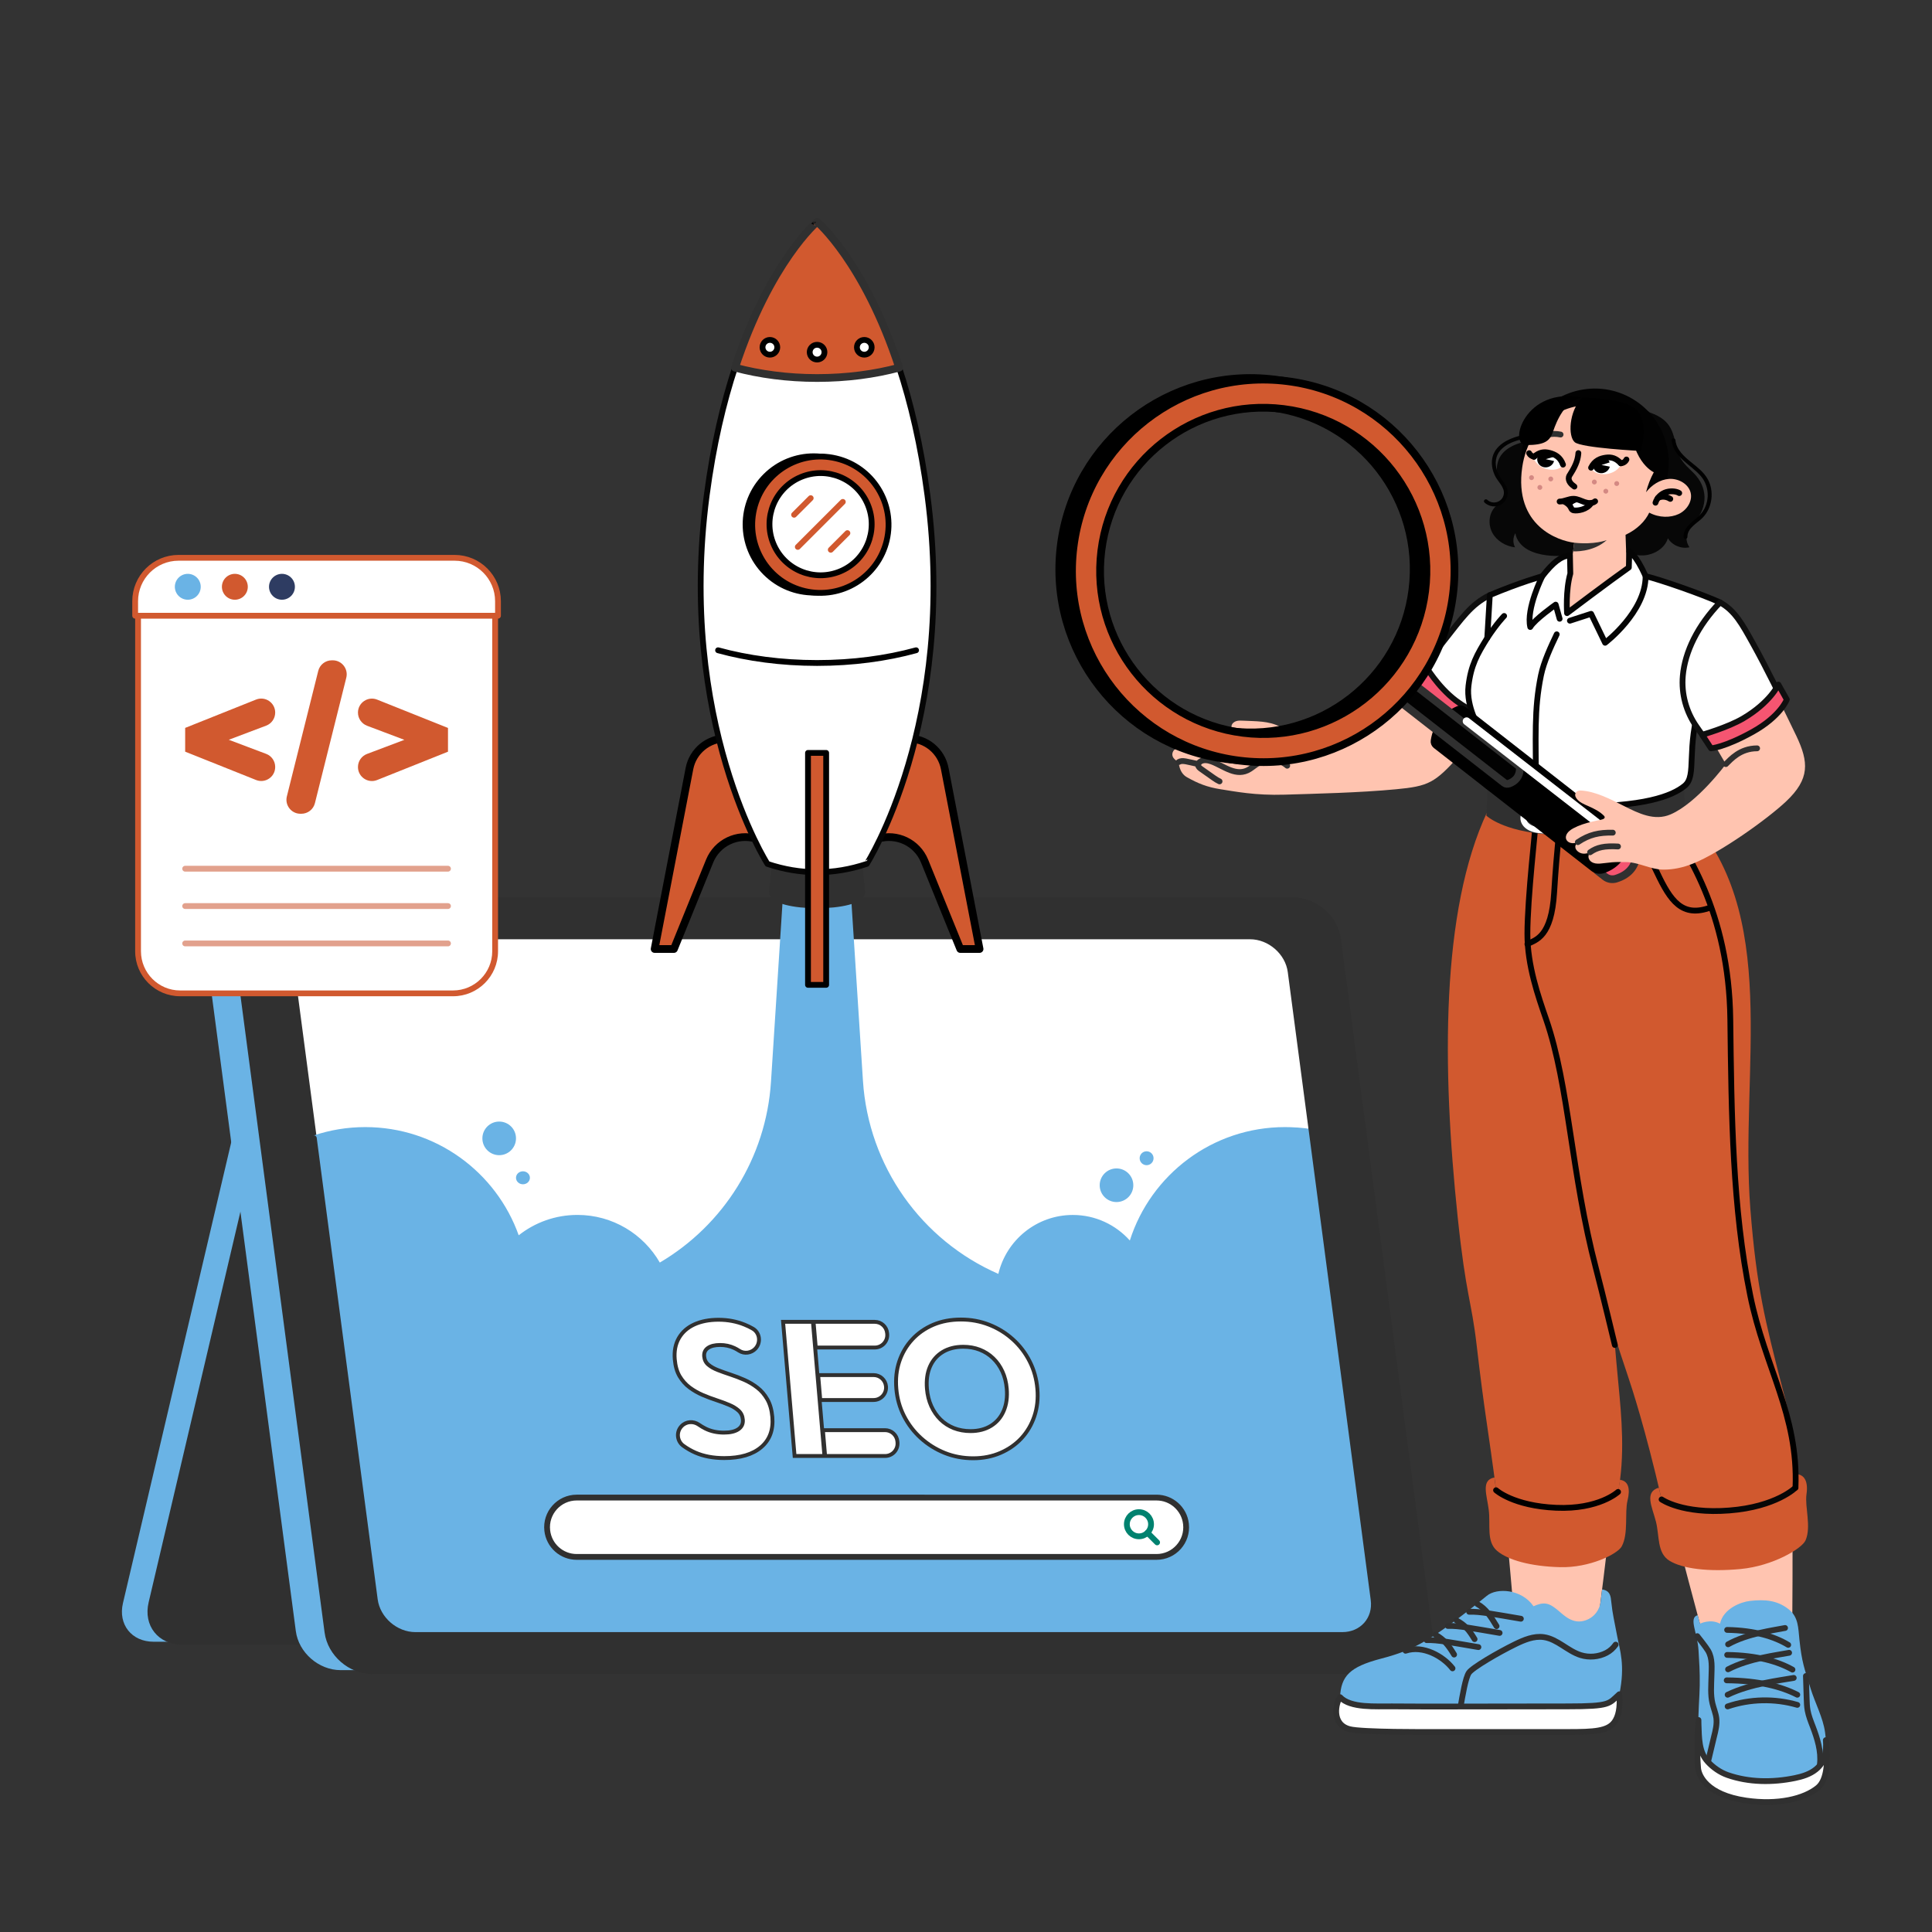
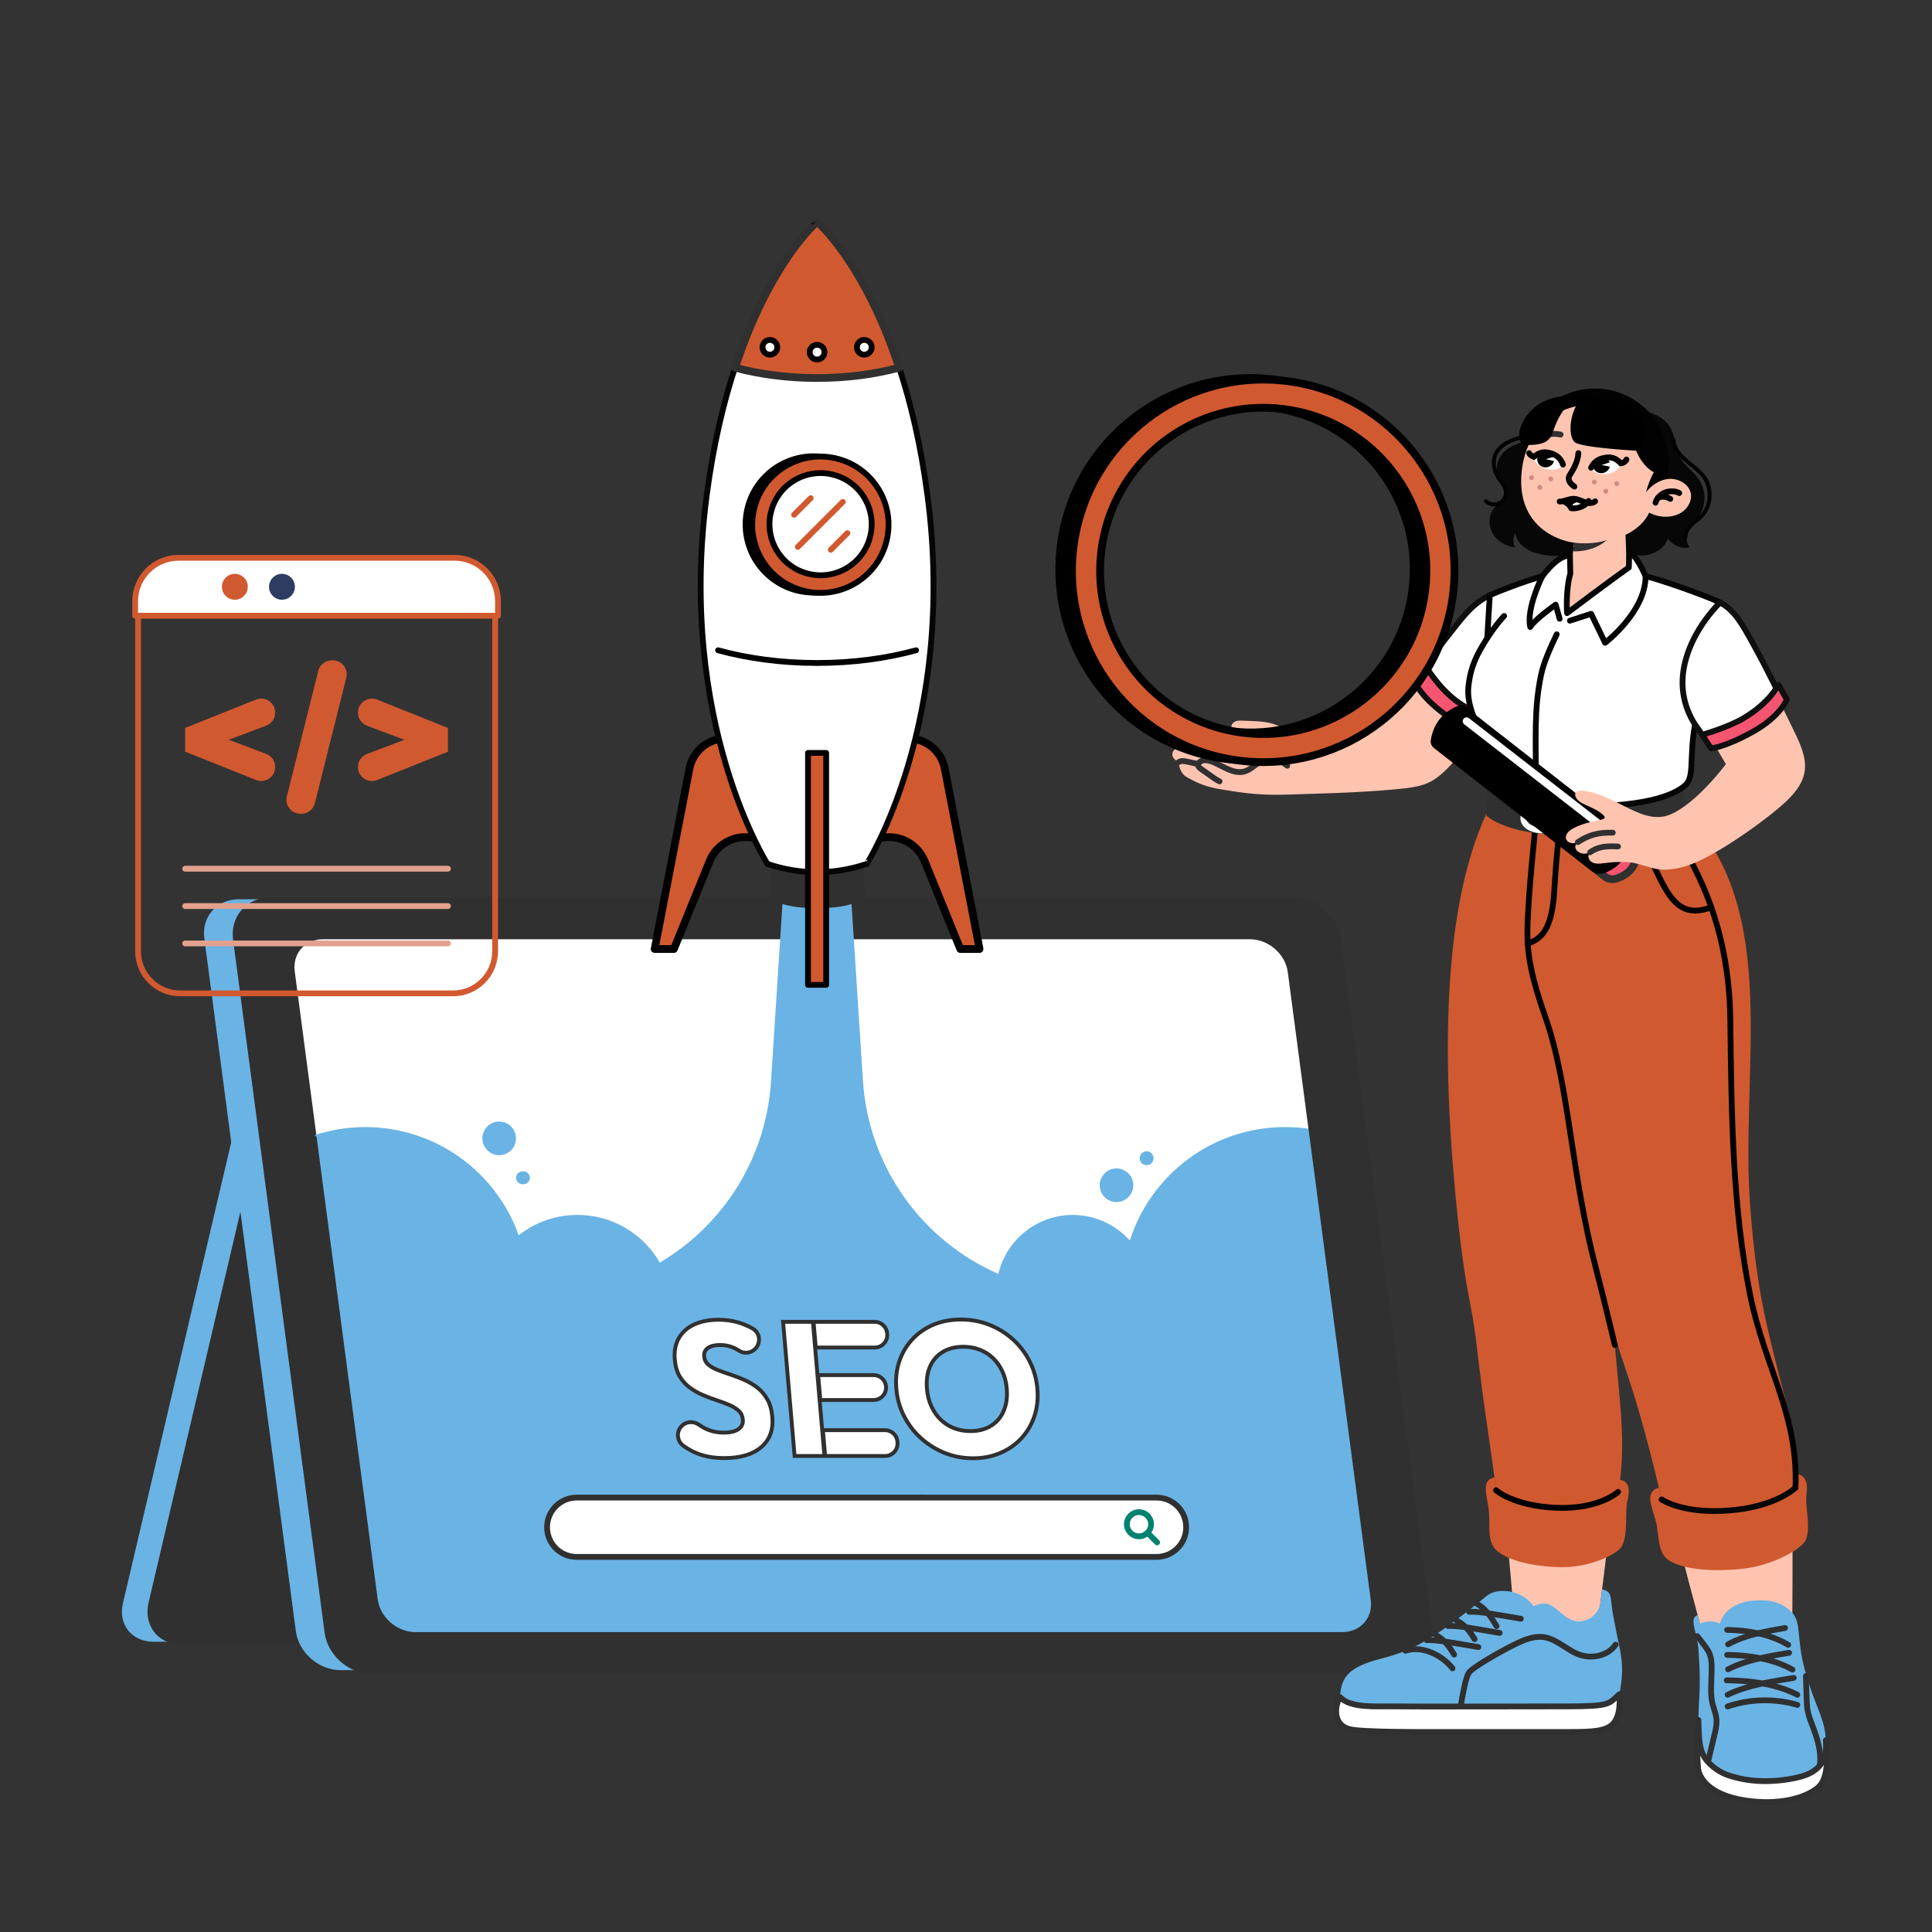
<svg xmlns="http://www.w3.org/2000/svg" x="0px" y="0px" viewBox="0 0 500 500" style="enable-background:new 0 0 500 500;" xml:space="preserve">
  <rect x="0" y="0" width="500" height="500" fill="#333333" stroke="none" />
  <style type="text/css">	.st0{fill:#6AB3E5;}	.st1{fill:#303030;stroke:#303030;stroke-width:1.5;stroke-linecap:round;stroke-linejoin:round;stroke-miterlimit:10;}	.st2{fill:#FFFFFF;stroke:#303030;stroke-width:1.5;stroke-linecap:round;stroke-linejoin:round;stroke-miterlimit:10;}	.st3{fill:none;stroke:#303030;stroke-width:1.5;stroke-linecap:round;stroke-linejoin:round;stroke-miterlimit:10;}	.st4{fill:#D1592F;stroke:#000000;stroke-width:2;stroke-linecap:round;stroke-linejoin:round;stroke-miterlimit:10;}	.st5{fill:#FFFFFF;stroke:#050505;stroke-width:1.5;stroke-linecap:round;stroke-linejoin:round;stroke-miterlimit:10;}	.st6{fill:#D1592F;stroke:#303030;stroke-width:2;stroke-linecap:round;stroke-linejoin:round;stroke-miterlimit:10;}	.st7{fill:none;stroke:#000000;stroke-width:1.5;stroke-linecap:round;stroke-linejoin:round;stroke-miterlimit:10;}	.st8{fill:#FFFFFF;stroke:#000000;stroke-width:1.5;stroke-linecap:round;stroke-linejoin:round;stroke-miterlimit:10;}	.st9{stroke:#000000;stroke-width:1.5;stroke-linecap:round;stroke-linejoin:round;stroke-miterlimit:10;}	.st10{fill:#D1592F;stroke:#000000;stroke-width:1.5;stroke-linecap:round;stroke-linejoin:round;stroke-miterlimit:10;}	.st11{fill:none;stroke:#D1592F;stroke-width:1.5;stroke-linecap:round;stroke-linejoin:round;stroke-miterlimit:10;}	.st12{fill:#FFFFFF;stroke:#00826F;stroke-width:1.5;stroke-linecap:round;stroke-linejoin:round;stroke-miterlimit:10;}	.st13{fill:#FFFFFF;stroke:#303030;stroke-miterlimit:10;}	.st14{fill:#FFFFFF;}	.st15{fill:#D1592F;}	.st16{fill:#FFFFFF;stroke:#D1592F;stroke-width:1.5;stroke-linecap:round;stroke-linejoin:round;stroke-miterlimit:10;}	.st17{fill:#2E3C62;}	.st18{fill:none;stroke:#E2A18D;stroke-width:1.5;stroke-linecap:round;stroke-linejoin:round;stroke-miterlimit:10;}	.st19{fill:#FFC4B0;}	.st20{fill:none;stroke:#070707;stroke-width:1.5;stroke-linecap:round;stroke-linejoin:round;stroke-miterlimit:10;}	.st21{fill:none;stroke:#020202;stroke-width:1.5;stroke-linecap:round;stroke-linejoin:round;stroke-miterlimit:10;}	.st22{fill:#070707;}	.st23{fill:#020202;}	.st24{fill:#D48983;}	.st25{fill:#303030;}	.st26{fill:#FFFFFF;stroke:#0F0F0F;stroke-width:1.5;stroke-linecap:round;stroke-linejoin:round;stroke-miterlimit:10;}	.st27{fill:#F55571;stroke:#0F0F0F;stroke-width:1.5;stroke-linecap:round;stroke-linejoin:round;stroke-miterlimit:10;}	.st28{fill:#00826F;}	.st29{fill:none;stroke:#FFFFFF;stroke-width:1.5;stroke-linecap:round;stroke-linejoin:round;stroke-miterlimit:10;}	.st30{fill:none;stroke:#050505;stroke-width:1.5;stroke-linecap:round;stroke-linejoin:round;stroke-miterlimit:10;}	.st31{fill:#F55571;stroke:#303030;stroke-width:2;stroke-linecap:round;stroke-linejoin:round;stroke-miterlimit:10;}	.st32{stroke:#000000;stroke-width:2;stroke-linecap:round;stroke-linejoin:round;stroke-miterlimit:10;}	.st33{fill:#020202;stroke:#303030;stroke-width:2;stroke-linecap:round;stroke-linejoin:round;stroke-miterlimit:10;}	.st34{fill:none;stroke:#FFFFFF;stroke-width:2;stroke-linecap:round;stroke-linejoin:round;stroke-miterlimit:10;}	.st35{fill:#5066AA;}	.st36{fill:#718BCC;}	.st37{fill:#D8795B;}	.st38{fill:#8D331B;}</style>
  <g id="Device" />
  <g id="Rocket_00000036934029970885785020000008716897399106723512_" />
  <g id="Search_Bar" />
  <g id="Code_Tab" />
  <g id="Character">
    <g>
      <g id="Tablet_00000013900095751377896300000004850558121607395721_">
        <g>
          <path class="st0" d="M328.44,273.21H75.37c-5.67,0-11.31,4.47-12.61,9.99L31.82,414.89c-1.3,5.52,2.25,9.99,7.92,9.99H292.8     c5.67,0,11.31-4.47,12.61-9.99l30.94-131.69C337.65,277.68,334.1,273.21,328.44,273.21z" />
          <path class="st1" d="M335.81,273.21H82.74c-5.67,0-11.31,4.47-12.61,9.99L39.19,414.89c-1.3,5.52,2.25,9.99,7.92,9.99h253.07     c5.67,0,11.31-4.47,12.61-9.99l30.94-131.69C345.02,277.68,341.48,273.21,335.81,273.21z" />
        </g>
        <path class="st0" d="M326.48,232.73H61.8c-5.67,0-9.67,4.52-8.93,10.09l23.69,179.32c0.74,5.57,5.93,10.09,11.6,10.09h264.69    c5.67,0,9.67-4.52,8.93-10.09l-23.69-179.32C337.34,237.25,332.15,232.73,326.48,232.73z" />
        <path class="st1" d="M334.68,232.99H69.99c-5.67,0-9.67,4.52-8.93,10.09L84.75,422.4c0.74,5.57,5.93,10.09,11.6,10.09h264.69    c5.67,0,9.67-4.52,8.93-10.09l-23.69-179.32C345.54,237.51,340.35,232.99,334.68,232.99z" />
        <path class="st2" d="M323.52,242.33H83.62c-5.14,0-8.76,4.09-8.09,9.14L97,414c0.67,5.05,5.37,9.14,10.51,9.14H347.4    c5.14,0,8.76-4.09,8.09-9.14l-21.47-162.52C333.36,246.43,328.65,242.33,323.52,242.33z" />
        <path class="st2" d="M323.52,242.33H83.62c-5.14,0-8.76,4.09-8.09,9.14L97,414c0.67,5.05,5.37,9.14,10.51,9.14H347.4    c5.14,0,8.76-4.09,8.09-9.14l-21.47-162.52C333.36,246.43,328.65,242.33,323.52,242.33z" />
        <path class="st2" d="M323.52,242.33H83.62c-5.14,0-8.76,4.09-8.09,9.14L97,414c0.67,5.05,5.37,9.14,10.51,9.14H347.4    c5.14,0,8.76-4.09,8.09-9.14l-21.47-162.52C333.36,246.43,328.65,242.33,323.52,242.33z" />
      </g>
      <path class="st0" d="M129.19,290.26c-2.4,0-4.35,1.95-4.35,4.35c0,2.4,1.95,4.35,4.35,4.35c2.4,0,4.35-1.95,4.35-4.35   C133.54,292.2,131.59,290.26,129.19,290.26z" />
      <path class="st0" d="M97,414c0.67,5.05,5.37,9.14,10.51,9.14H347.4c5.14,0,8.76-4.09,8.09-9.14l-16.09-121.74   c-1.88-0.43-5.22-0.57-6.84-0.57c-18.81,0-34.74,12.33-40.16,29.35c-3.63-4.05-8.89-6.61-14.75-6.61   c-9.37,0-17.21,6.51-19.28,15.25c-19.88-8.69-33.61-27.84-35.04-49.98l-3.24-50.25h-17.31l-3.25,50.52   c-1.27,19.72-12.31,37.08-28.77,46.78c-4.25-7.37-12.2-12.33-21.32-12.33c-5.74,0-11.01,1.97-15.2,5.27   c-5.81-16.32-21.39-28-39.71-28c-4.69,0-9.2,0.77-13.41,2.19L97,414z" />
      <path class="st3" d="M81.22,294.57L97,414c0.67,5.05,5.37,9.14,10.51,9.14H347.4c5.14,0,8.76-4.09,8.09-9.14l-16.12-122.03" />
      <path class="st0" d="M135.34,306.49c1,0,1.8-0.75,1.8-1.68s-0.81-1.68-1.8-1.68c-0.99,0-1.8,0.75-1.8,1.68   S134.34,306.49,135.34,306.49z" />
      <circle class="st0" cx="296.74" cy="299.75" r="1.8" />
      <circle class="st0" cx="288.95" cy="306.74" r="4.35" />
      <path class="st4" d="M187.89,191.1L187.89,191.1c-4.62,0-8.59,3.28-9.46,7.81l-9.01,46.69h4.99l9.24-22.75   c1.94-4.77,7.18-7.27,12.1-5.79l0,0L187.89,191.1z" />
      <path class="st4" d="M235.04,191.1L235.04,191.1c4.62,0,8.59,3.28,9.46,7.81l9.01,46.69h-4.99l-9.24-22.75   c-1.94-4.77-7.18-7.27-12.1-5.79l0,0L235.04,191.1z" />
      <path class="st1" d="M223.15,230.89c-0.2,4.55-23.17,4.55-23.37,0l1.84-18.39h19.69L223.15,230.89z" />
      <path class="st5" d="M240.03,128.24c-6.9-52.53-28.57-70.87-28.57-70.84c0-0.02-21.67,18.31-28.57,70.84   c-7.7,58.64,15.73,95.34,15.73,95.34c8.56,2.86,17.13,2.86,25.69,0C224.31,223.58,247.74,186.88,240.03,128.24z" />
      <path class="st6" d="M232.71,95.15c-9.01-27.43-21.24-37.77-21.24-37.76c0-0.02-12.23,10.33-21.24,37.76   c6.37,1.7,13.58,2.68,21.24,2.68C219.12,97.83,226.34,96.86,232.71,95.15z" />
      <path class="st7" d="M185.84,168.29c7.65,2.1,16.37,3.29,25.62,3.29c9.25,0,17.97-1.19,25.62-3.29" />
      <circle class="st8" cx="211.46" cy="91.14" r="1.91" />
      <circle class="st8" cx="223.68" cy="89.88" r="1.91" />
      <path class="st8" d="M201.16,89.88c0,1.05-0.85,1.91-1.91,1.91c-1.05,0-1.91-0.85-1.91-1.91c0-1.05,0.85-1.91,1.91-1.91   C200.31,87.97,201.16,88.83,201.16,89.88z" />
      <g>
        <ellipse transform="matrix(0.707 -0.707 0.707 0.707 -34.271 188.687)" class="st9" cx="210.63" cy="135.71" rx="17.64" ry="17.64" />
        <ellipse transform="matrix(0.23 -0.973 0.973 0.23 31.441 311.151)" class="st10" cx="212.3" cy="135.71" rx="17.64" ry="17.64" />
        <ellipse transform="matrix(0.924 -0.383 0.383 0.924 -35.775 91.573)" class="st8" cx="212.3" cy="135.71" rx="13.22" ry="13.22" />
        <g>
          <line class="st11" x1="218.12" y1="129.89" x2="206.47" y2="141.54" />
          <line class="st11" x1="219.31" y1="137.97" x2="215" y2="142.28" />
          <line class="st11" x1="209.81" y1="128.92" x2="205.51" y2="133.22" />
        </g>
      </g>
      <rect x="209.11" y="194.85" class="st10" width="4.7" height="60.03" />
      <g id="Search">
        <path class="st2" d="M299.3,402.93H149.26c-3.91,0-7.19-2.93-7.63-6.82l0,0c-0.52-4.55,3.05-8.54,7.63-8.54H299.3    c3.91,0,7.19,2.93,7.63,6.82l0,0C307.45,398.94,303.89,402.93,299.3,402.93z" />
        <g>
          <circle class="st12" cx="294.76" cy="394.47" r="3.13" />
          <line class="st12" x1="296.97" y1="396.68" x2="299.46" y2="399.17" />
        </g>
        <g>
          <path class="st13" d="M187.44,377.35c-2.85,0-5.34-0.47-7.47-1.4c-1.07-0.47-2.11-1.06-3.11-1.78c-1.65-1.18-1.9-3.54-0.52-5.03     l0.03-0.03c1.17-1.27,3.07-1.4,4.49-0.41c0.54,0.38,1.11,0.71,1.68,1c1.42,0.71,3.03,1.06,4.84,1.06c1.64,0,2.88-0.3,3.73-0.89     c0.85-0.59,1.23-1.41,1.14-2.46c-0.08-0.95-0.44-1.72-1.08-2.31c-0.64-0.59-1.46-1.1-2.47-1.52c-1-0.42-2.11-0.84-3.3-1.23     c-1.2-0.39-2.39-0.84-3.58-1.35c-1.19-0.51-2.3-1.15-3.34-1.92c-1.03-0.77-1.89-1.74-2.59-2.9c-0.69-1.16-1.11-2.63-1.26-4.4     c-0.18-2.13,0.18-3.96,1.08-5.51c0.9-1.54,2.23-2.71,4-3.52c1.77-0.8,3.85-1.2,6.24-1.2c2.43,0,4.68,0.43,6.77,1.28     c0.74,0.3,1.44,0.64,2.1,1.02c1.84,1.06,2.15,3.6,0.71,5.15l0,0c-1.09,1.18-2.89,1.45-4.24,0.57c-0.42-0.27-0.83-0.51-1.25-0.7     c-1.11-0.52-2.34-0.79-3.68-0.79c-1.34,0-2.39,0.25-3.13,0.76c-0.74,0.51-1.07,1.24-0.99,2.19c0.08,0.88,0.43,1.6,1.07,2.14     s1.45,1.01,2.46,1.4c1,0.39,2.1,0.79,3.3,1.18c1.2,0.39,2.39,0.85,3.59,1.38c1.19,0.53,2.31,1.19,3.34,1.99     c1.04,0.8,1.9,1.82,2.6,3.05c0.7,1.23,1.12,2.75,1.28,4.55c0.28,3.31-0.67,5.91-2.87,7.79     C194.79,376.41,191.6,377.35,187.44,377.35z" />
          <path class="st13" d="M205.64,376.81l-2.98-34.72h7.72l2.98,34.72H205.64z M211.12,348.73l-0.57-6.64h15.83     c1.67,0,3.07,1.28,3.21,2.95l0.02,0.2c0.16,1.88-1.32,3.5-3.21,3.5H211.12z M212.29,362.31l-0.55-6.44h14.35     c1.67,0,3.07,1.28,3.21,2.95l0,0c0.16,1.88-1.32,3.5-3.21,3.5H212.29z M213.54,376.81l-0.57-6.69h16.07     c1.67,0,3.07,1.28,3.21,2.95l0.02,0.24c0.16,1.88-1.32,3.5-3.21,3.5H213.54z" />
          <path class="st13" d="M251.86,377.4c-2.62,0-5.08-0.46-7.37-1.38c-2.29-0.92-4.34-2.2-6.16-3.84c-1.81-1.64-3.27-3.55-4.38-5.73     c-1.11-2.18-1.77-4.53-1.98-7.06c-0.22-2.56,0.04-4.92,0.77-7.08c0.73-2.16,1.85-4.06,3.35-5.68c1.5-1.62,3.32-2.88,5.45-3.79     c2.13-0.9,4.51-1.35,7.14-1.35c2.59,0,5.03,0.45,7.32,1.35c2.29,0.9,4.33,2.16,6.13,3.79c1.8,1.62,3.25,3.52,4.35,5.7     c1.11,2.18,1.77,4.55,1.99,7.11c0.22,2.52-0.04,4.88-0.77,7.06c-0.73,2.18-1.85,4.08-3.34,5.7c-1.5,1.62-3.32,2.89-5.45,3.81     C256.77,376.94,254.42,377.4,251.86,377.4z M251.16,370.37c2.07,0,3.84-0.46,5.32-1.38c1.48-0.92,2.57-2.2,3.28-3.86     c0.71-1.65,0.97-3.57,0.79-5.73c-0.14-1.64-0.51-3.12-1.12-4.45c-0.61-1.33-1.41-2.48-2.41-3.44c-1-0.97-2.16-1.7-3.46-2.21     c-1.31-0.51-2.73-0.76-4.27-0.76c-2.07,0-3.84,0.45-5.32,1.35c-1.48,0.9-2.58,2.16-3.29,3.79c-0.71,1.62-0.97,3.53-0.79,5.73     c0.14,1.64,0.51,3.13,1.12,4.48c0.61,1.34,1.4,2.5,2.39,3.47c0.98,0.97,2.14,1.71,3.46,2.24     C248.19,370.11,249.62,370.37,251.16,370.37z" />
        </g>
      </g>
      <g>
-         <path class="st14" d="M46.62,257.07c-6,0-10.89-4.88-10.89-10.89V156c0-6,4.88-10.89,10.89-10.89h70.63    c6,0,10.89,4.88,10.89,10.89v90.19c0,6-4.88,10.89-10.89,10.89H46.62z" />
        <path class="st15" d="M117.25,145.86c5.59,0,10.14,4.55,10.14,10.14v90.19c0,5.59-4.55,10.14-10.14,10.14H46.62    c-5.59,0-10.14-4.55-10.14-10.14V156c0-5.59,4.55-10.14,10.14-10.14H117.25 M117.25,144.36H46.62c-6.43,0-11.64,5.21-11.64,11.64    v90.19c0,6.43,5.21,11.64,11.64,11.64h70.63c6.43,0,11.64-5.21,11.64-11.64V156C128.88,149.57,123.67,144.36,117.25,144.36    L117.25,144.36z" />
      </g>
      <path class="st16" d="M117.65,144.36H46.21c-6.2,0-11.23,5.03-11.23,11.23v3.76h93.9v-3.76   C128.88,149.39,123.85,144.36,117.65,144.36z" />
      <path class="st17" d="M76.32,151.86c0,1.85-1.5,3.35-3.35,3.35c-1.85,0-3.35-1.5-3.35-3.35s1.5-3.35,3.35-3.35   C74.82,148.51,76.32,150.01,76.32,151.86z" />
      <path class="st15" d="M64.13,151.86c0,1.85-1.5,3.35-3.35,3.35s-3.35-1.5-3.35-3.35s1.5-3.35,3.35-3.35S64.13,150.01,64.13,151.86   z" />
-       <path class="st0" d="M51.95,151.86c0,1.85-1.5,3.35-3.35,3.35s-3.35-1.5-3.35-3.35s1.5-3.35,3.35-3.35S51.95,150.01,51.95,151.86z   " />
      <g id="Icon_00000139252811247191753920000018100222152549573801_">
        <path class="st15" d="M66.26,201.86l-18.34-7.33v-6.15l18.34-7.33c2.38-0.95,4.96,0.8,4.96,3.36v0c0,1.51-0.93,2.85-2.34,3.39    l-14.68,5.54v-3.78l14.68,5.54c1.41,0.53,2.34,1.88,2.34,3.39l0,0C71.23,201.06,68.64,202.81,66.26,201.86z" />
        <path class="st15" d="M74.24,206.1l8.12-32.47c0.4-1.61,1.85-2.74,3.51-2.74h0.24c2.35,0,4.08,2.21,3.51,4.5l-8.12,32.47    c-0.4,1.61-1.85,2.74-3.51,2.74h-0.24C75.4,210.6,73.67,208.39,74.24,206.1z" />
        <path class="st15" d="M92.64,184.42L92.64,184.42c0-2.56,2.59-4.31,4.96-3.36l18.34,7.33v6.15l-18.34,7.33    c-2.38,0.95-4.96-0.8-4.96-3.36l0,0c0-1.51,0.93-2.85,2.34-3.39l14.68-5.54v3.78l-14.68-5.54    C93.57,187.27,92.64,185.92,92.64,184.42z" />
      </g>
      <g>
        <line class="st18" x1="47.92" y1="224.82" x2="115.94" y2="224.82" />
        <line class="st18" x1="47.92" y1="234.49" x2="115.94" y2="234.49" />
        <line class="st18" x1="47.92" y1="244.16" x2="115.94" y2="244.16" />
      </g>
      <g id="Legs_00000031205982961677620640000017330771699984154523_">
        <g id="Leg_00000016061142579603754310000005502753334607817658_">
          <path class="st19" d="M391.99,419.71c-0.23-3.15-6.35-72.55-9.75-96.85c-4.61-33.05-5.29-81.97,3.93-115.47l47.44,0.12     c13.84,18.06,15.5,45.67-17.01,74.41l-1.07,64.2c-1.54,12.99,5.13,18.48,1.6,44.95c-1.29,9.71-3.27,27.54-3.68,28.64     C412.76,429.82,392.85,431.77,391.99,419.71z" />
          <g>
            <g>
              <path class="st0" d="M357.33,429.28c4.88-1.29,7.68-2.36,11.89-4.81c4.88-2.83,13.57-9.8,15.55-11.46       c2.58-2.15,9-1.81,12.11,2.69c1.07-0.49,2.2-0.87,3.34-0.66c1.08,0.2,1.99,0.91,2.85,1.6c1.59,1.28,3.93,3.95,7.42,2.65       c3.2-1.19,3.69-4.32,3.69-4.32l0.45-3.63c2.14,0.34,2.22,1.83,2.37,3.25c0.36,3.38,0.71,4.45,1.56,9.02       c0.61,3.31,2.11,7.32,0.52,14.86c-0.6,4.13-4.76,4.89-11.18,4.89c-8.26,0-36.15,0-36.15,0c-5.92,0-15.09,0-18.66,0       c-3.58,0-6.36-2.89-6.29-4.13C347.06,433.76,349.32,431.39,357.33,429.28z" />
            </g>
            <path class="st3" d="M375.91,431.77c-2.42-3.12-7.6-6.08-12.15-4.56" />
            <path class="st3" d="M371.47,423.06c2.17,1.18,3.38,2.7,4.85,5.14" />
            <path class="st3" d="M369.22,424.47c2.79-0.12,6.73,0.68,13.39,1.8" />
            <path class="st3" d="M376.96,419.39c2.17,1.18,3.19,2.38,4.66,4.82" />
            <path class="st3" d="M374.71,420.8c2.79-0.12,6.73,0.68,13.39,1.8" />
            <path class="st3" d="M382.34,415.13c2.17,1.18,3.5,3.28,4.97,5.72" />
            <path class="st3" d="M380.21,417.13c2.79-0.12,6.73,0.68,13.39,1.8" />
            <path class="st3" d="M418.13,425.63c-0.62,0.88-1.41,1.62-2.42,2.14c-2.01,1.04-4.44,1.25-6.6,0.58      c-3.41-1.06-6.04-4.15-9.57-4.66c-2.57-0.37-5.11,0.71-7.45,1.85c-4.31,2.11-11.08,6.05-11.95,7.38      c-0.87,1.34-1.58,5.51-2.27,9.54" />
            <path class="st2" d="M349.24,447.5c3.18,0.86,20.74,0.74,20.74,0.74s29.21,0,35.89,0c6.68,0,10.24-0.21,11.94-2.57      c1-1.39,1.56-3.62,1.27-7.2c-2.78,2.45-2.07,3.14-13.48,3.14c-11.41,0-39.27,0.09-45.32,0c-4.21-0.06-10.76,0.51-13.48-2.39      C345.78,440.56,344.39,446.2,349.24,447.5z" />
          </g>
        </g>
        <g id="Leg_00000011002209658620272790000003095007500639720875_">
          <path class="st19" d="M387.19,207.39l46.42,0.12c5.1,26.59,16.52,64.82,17.6,96.8c0.54,15.96,1.63,27.46,4.54,39.32     c4.97,20.31,7.13,25.28,8.04,45.16c0.29,6.41,0.01,34.2,0,39.57c-14.37,20.66-21.65,0-21.65,0s-5.33-19.73-6.91-25.96     c-5.17-20.37-8.21-38.03-13.7-50.77c-10.58-24.57-20.27-71.36-20.27-71.36S385.59,231.6,387.19,207.39z" />
          <g>
            <g>
              <path class="st0" d="M468.6,437.05c1.11,3.59,3.22,7.54,3.72,11.26c0.5,3.72,0.56,7.25-2.36,9.6       c-1.55,1.25-3.52,1.85-5.47,2.25c-5.74,1.17-11.88,1.14-17.41-0.8c-1.93-0.68-3.76-1.95-5.14-3.46       c-2.31-2.53-2.23-6.17-2.37-9.59c-0.12-3.1,0.28-7.03,0.32-10.13c0.05-3.64-0.14-6.17-0.31-9.02       c-0.28-4.72-2.64-8.47-0.23-9.15l0.61,2.2c0,0,2.7-1.36,5.17,0c0.87-3.93,5.41-5.62,7.73-5.89c4.06-0.47,7.14-0.11,9.99,2.11       c2.65,2.06,2.51,4.92,2.84,7.92C466.31,430.19,466.94,431.69,468.6,437.05z" />
            </g>
            <g>
              <path class="st3" d="M465.14,441.22c-5.86-1.7-12.25-1.56-18.03,0.4" />
              <path class="st3" d="M465.14,438.6c-4.06-2.09-9.93-3.66-18.27-3.73" />
              <path class="st3" d="M464.22,434.24c-3.4,0.63-11.17,1.48-17.11,4.36" />
              <path class="st3" d="M463.89,432.1c-3.76-2.11-9.19-3.71-16.9-3.81" />
              <path class="st3" d="M463.02,427.74c-3.14,0.61-10.32,1.43-15.8,4.28" />
              <path class="st3" d="M462.79,425.69c-3.52-2.12-8.6-3.74-15.81-3.87" />
              <path class="st3" d="M461.97,421.32c-2.93,0.6-9.64,1.39-14.74,4.22" />
              <path class="st3" d="M439.25,423.43c0,0,2.26,2.82,2.83,3.81c1.15,2.01,0.89,4.36,0.84,6.68c-0.05,2.31-0.27,4.66,0.26,6.91       c0.3,1.29,0.85,2.52,1.01,3.84c0.19,1.6-0.2,3.21-0.6,4.77c-0.65,2.6-0.86,3.72-1.51,6.32" />
              <path class="st3" d="M467.37,433.75c0.06,1.96,0.13,3.91,0.19,5.87c0.03,1.02,0.07,2.05,0.25,3.05       c0.26,1.42,0.8,2.77,1.32,4.12c1.19,3.12,2.23,6.42,1.87,9.74" />
            </g>
            <path class="st2" d="M439.46,457.57c0.15,1.88,2.12,6.92,12.44,8.42c8.2,1.19,15.06-0.45,18.58-3.36      c2.42-2.02,2.65-6.97,2.11-12.26l-0.06-0.02c0.21,2.95-0.19,5.64-2.57,7.56c-1.54,1.25-3.51,1.86-5.47,2.26      c-5.73,1.17-11.87,1.14-17.4-0.8c-1.93-0.68-3.76-1.95-5.14-3.47c-2.32-2.53-2.24-6.17-2.37-9.59      c-0.02-0.38-0.03-0.77-0.02-1.17C439.25,450.75,439.13,453.5,439.46,457.57z" />
          </g>
        </g>
        <g>
          <path class="st15" d="M464.67,385.01c0-12.91-0.98-16.39-3.61-26.64c-4.19-16.34-6.47-25.09-8.07-45.52     c-2.82-36,8.28-76.87-16.79-102.63l-51.31-0.1c-12,25.55-11.74,66.13-7.63,105c2.16,20.42,3.54,21.34,4.89,32.96     c2.04,17.57,2.91,21.16,5.16,38.4c10.45,6.11,23.61,5.71,31.38,0.02c1.93-9.69,0.96-19.94,0.15-28.37     c-0.86-8.98-1.16-13.21-1.16-13.21s0.43,1.71,3.72,11.5c0.82,2.43,4.37,13.15,8.63,31.63     C438.7,394.09,458.38,393.26,464.67,385.01z" />
          <g>
            <path class="st15" d="M386.75,382.37c-3.55,0.67-1.94,4.53-1.46,8.41c0.48,3.88-0.66,8.15,2.12,10.55      c2.78,2.4,8.7,4.06,16.35,4.25c7.65,0.2,14.89-3.4,15.95-5.39c1.78-3.32,0.72-8.68,1.49-11.84c0.77-3.16,0.21-5.07-1.95-5.38      l-0.5,3.13c0,0-4.92,4.58-16.02,4.1c-11.1-0.48-15.55-4.54-15.55-4.54L386.75,382.37z" />
            <path class="st7" d="M418.75,386.11c0,0-4.92,4.58-16.02,4.1c-11.1-0.48-15.55-4.54-15.55-4.54" />
          </g>
          <g>
            <path class="st15" d="M429.3,385.01c-3.81,1.12-1.75,4.92-0.76,8.72c0.98,3.8,0.23,8.18,3.55,10.21      c3.32,2.03,9.98,2.91,18.37,2.12c8.38-0.79,15.88-5.29,16.81-7.41c1.55-3.52-0.23-8.71,0.25-11.95      c0.47-3.24-0.47-5.19-2.88-5.22l0.03,3.54c0,0-4.94,4.95-17.13,5.9c-12.19,0.95-17.52-2.86-17.52-2.86L429.3,385.01z" />
            <path class="st20" d="M464.67,385.01c0,0-4.94,4.95-17.13,5.9c-12.19,0.95-17.52-2.86-17.52-2.86" />
          </g>
          <g>
            <path class="st7" d="M430.2,211.06c5.98,8.67,17.26,24.84,17.6,52.75c0.3,24.83,0.56,48.82,5.15,71.4      c3.82,18.82,12.47,30.83,11.72,49.79" />
            <path class="st7" d="M442.73,234.84c-7.42,2.79-10.46-1.81-13.85-8.95c-3.39-7.14-7.32-14.3-7.32-14.3" />
          </g>
          <g>
            <path class="st21" d="M397.58,211.19c-0.12,2.74-2.29,21.17-2.29,30.52c0,8.18,2.76,16.04,4.87,22.16      c5.96,17.3,6.42,39.86,12.9,64.49c1.63,6.21,4.86,19.72,4.86,19.72" />
            <path class="st21" d="M395.29,244.31c2.31-1.12,6.22-1.89,6.92-13.3c0.7-11.41,1.68-19.43,1.68-19.43" />
          </g>
        </g>
      </g>
      <g id="Hair_00000060748445982950883860000006976826817883537847_">
        <path class="st22" d="M410.06,142.93c0.66-0.01,1.16,0.19,2.16,0.24c0.89,0.05,1.89-0.22,2.74-0.46c0.22-0.06,2.87-1.26,2.64-1.4    c2.32,1.46,4.98,2.57,7.72,2.43c2.74-0.15,5.52-1.81,6.33-4.43c1.13,1.84,3.49,2.82,5.59,2.32c-1-1.33-1.04-3.32-0.08-4.69    c0.54-0.77,1.47-2.06,2.09-2.77c1.42-1.64,2.12-4.28,1.81-6.42c-0.34-2.38-1.48-4.16-3.23-5.8c-1.83-1.72-3.18-3.24-3.71-5.24    c-1.17-4.42-1.1-7.85-7.15-9.96c-1.56-1.02-8.19-5.91-18.66-2.96c-10.47,2.96-12.64,10.31-12.64,10.31    c-9.88,1.77-8.47,8.17-7.82,9.82c0.58,1.49,1.93,2.89,1.54,4.44c-0.31,1.24-1.6,1.93-2.48,2.86c-1.65,1.75-1.83,4.61-0.67,6.71    s3.48,3.44,5.86,3.73c-0.61-1.12-0.58-2.57,0.07-3.66c0.28,1.85,1.65,3.41,3.3,4.29c2.81,1.51,6.59,1.77,9.7,1.51    c1.3-0.11,2.52-0.29,3.77-0.67C409.39,142.99,409.74,142.94,410.06,142.93z" />
        <g>
          <g>
            <path d="M432.61,113.93c0.44,4.43,4.91,6.24,7.52,9.23c2.57,2.94,2.43,7.63-0.43,10.34c-1.65,1.57-4.02,2.87-4,5.46      c0,0.64,1,0.64,1,0c-0.02-2.34,2.51-3.52,3.94-4.98c1.27-1.3,2.03-3.01,2.26-4.81c0.23-1.77-0.08-3.62-0.96-5.19      c-1.02-1.83-2.74-3.11-4.34-4.41c-1.79-1.45-3.76-3.22-4-5.65C433.55,113.3,432.55,113.29,432.61,113.93L432.61,113.93z" />
          </g>
        </g>
        <g>
          <g>
            <path class="st23" d="M393.03,112.85c-2.84,0.78-6,2.36-6.77,5.47c-0.41,1.65-0.05,3.4,0.69,4.9c0.72,1.47,2.52,2.89,2.23,4.68      c-0.33,2.03-2.78,2.84-4.28,1.45c-0.47-0.44-1.18,0.27-0.71,0.71c1.14,1.06,2.9,1.34,4.27,0.54c1.38-0.81,2.06-2.57,1.6-4.09      c-0.25-0.84-0.78-1.54-1.29-2.24c-0.57-0.79-1.07-1.63-1.37-2.57c-0.57-1.79-0.37-3.73,0.91-5.17      c1.28-1.44,3.16-2.21,4.98-2.71C393.91,113.64,393.65,112.68,393.03,112.85L393.03,112.85z" />
          </g>
        </g>
      </g>
      <ellipse transform="matrix(0.987 -0.16 0.16 0.987 -13.83 67.667)" class="st23" cx="412.8" cy="119.62" rx="19.13" ry="19.13" />
      <path class="st19" d="M421.88,106.58c-0.4,12.77,6.12,15.64,6.12,15.64c-0.88,1.64-1.56,3.38-2.01,5.17   c1.44-1.84,3.58-3.3,5.98-3.45c2.4-0.15,4.96,1.27,5.55,3.5c0.58,2.2-0.93,4.57-3.06,5.58c-2.13,1-5.04,1.03-7.64-0.35l0,0   c-1.01,2.18-3.13,4.34-6.13,5.74l0.35,9.93l2.82,0.75l-21.24,14.56l0.42-14.39l3.36-0.82l1-7.99   c-4.01-0.46-15.64-4.29-13.45-19.54c0.44-3.06,1.5-5.87,2.96-8.27l0,0C402.43,104.05,413.24,103.12,421.88,106.58z" />
      <g>
        <path class="st7" d="M434.58,127.61c-0.55-0.38-1.91-0.66-3.27-0.28c-1.36,0.38-2.48,1.46-2.87,2.77" />
        <path class="st7" d="M432.27,129.11c-0.41-0.28-1.84-0.98-3.23-0.21" />
      </g>
      <path class="st24" d="M411.98,124.76c0.01,0.35,0.3,0.62,0.65,0.62c0.35-0.01,0.62-0.3,0.62-0.65c-0.01-0.35-0.3-0.62-0.65-0.62   C412.25,124.12,411.97,124.41,411.98,124.76z" />
      <path class="st24" d="M414.95,127.14c0.01,0.35,0.3,0.62,0.65,0.62c0.35-0.01,0.62-0.3,0.62-0.65c-0.01-0.35-0.3-0.62-0.65-0.62   C415.22,126.5,414.94,126.79,414.95,127.14z" />
      <path class="st24" d="M417.77,125.16c0.01,0.35,0.3,0.62,0.65,0.62c0.35-0.01,0.62-0.3,0.62-0.65c-0.01-0.35-0.3-0.62-0.65-0.62   C418.04,124.52,417.77,124.81,417.77,125.16z" />
      <path class="st24" d="M400.7,123.97c0.01,0.35,0.3,0.62,0.65,0.62c0.35-0.01,0.62-0.3,0.62-0.65c-0.01-0.35-0.3-0.62-0.65-0.62   C400.97,123.34,400.69,123.63,400.7,123.97z" />
      <path class="st24" d="M397.88,126.16c0.01,0.35,0.3,0.62,0.65,0.62c0.35-0.01,0.62-0.3,0.62-0.65c-0.01-0.35-0.3-0.62-0.65-0.62   C398.15,125.52,397.87,125.81,397.88,126.16z" />
      <path class="st24" d="M395.72,123.63c0.01,0.35,0.3,0.62,0.65,0.62c0.35-0.01,0.62-0.3,0.62-0.65c-0.01-0.35-0.3-0.62-0.65-0.62   C395.99,122.99,395.71,123.28,395.72,123.63z" />
      <path class="st25" d="M415.82,139.78c0,0-3.2,1.26-8.43,0.67l-0.28,2.24C407.11,142.68,412.19,143.06,415.82,139.78z" />
      <path class="st21" d="M408.48,117.26c-0.09,1.32-0.46,2.91-2.02,5.34c-0.18,0.28-0.38,0.57-0.45,0.89   c-0.11,0.49,0.06,1.01,0.35,1.42c0.29,0.41,0.7,0.72,1.1,1.02" />
      <g>
        <g>
          <path class="st14" d="M396.96,118.75c0.71-1.34,2.29-2.17,3.86-2.02c1.57,0.15,3.66,1.27,3.68,3.51     C403.54,122.31,398.52,122.09,396.96,118.75z" />
          <path d="M397.92,119.48c0.35,1.12,1.58,1.73,2.75,1.38c1.17-0.35,1.84-1.55,1.49-2.66c-0.35-1.12-1.58-1.73-2.75-1.38     C398.24,117.17,397.57,118.36,397.92,119.48z" />
          <polygon class="st14" points="402.32,118.16 400.04,118.83 402.43,119.37     " />
          <path class="st7" d="M404.5,120.24c-0.7-1.98-2.1-2.66-3.46-3.02c-1.49-0.4-2.67-0.17-4.05,1" />
        </g>
        <path class="st7" d="M395.74,117.28c0.2,0.44,0.7,0.81,1.25,0.91" />
        <path class="st3" d="M403.88,112.46c-2.24-0.47-4.43,0.07-6.15,1.32" />
      </g>
      <g>
        <g>
          <path class="st14" d="M419.42,120.45c-0.55-1.42-2.02-2.42-3.59-2.46c-1.57-0.03-3.78,0.84-4.07,3.05     C412.48,123.21,417.48,123.58,419.42,120.45z" />
          <path d="M412.36,121.03c0.37,1.11,1.61,1.7,2.77,1.32c1.16-0.38,1.81-1.58,1.44-2.69c-0.37-1.11-1.61-1.7-2.77-1.32     C412.64,118.71,411.99,119.92,412.36,121.03z" />
          <polygon class="st14" points="416.73,119.62 414.47,120.34 416.87,120.83     " />
          <path class="st7" d="M411.77,121.04c0.93-1.88,2.4-2.4,3.79-2.6c1.52-0.22,2.67,0.15,3.91,1.47" />
        </g>
        <path class="st7" d="M420.92,118.92c-0.25,0.56-0.84,0.95-1.45,0.96" />
        <path class="st3" d="M413.73,113.06c2.77-0.22,4.52,0.23,6.46,2.14" />
      </g>
      <path d="M409.65,129.78c-1.24,0.12-2.74,0.43-3.14,1.52c-0.68-1.26-1.68-1.59-1.68-1.59s1.15-0.69,2.44-0.62   S409.65,129.78,409.65,129.78z" />
      <path class="st14" d="M411.74,130.27c-0.37,0.6-1.9,2.07-4.44,1.81c-0.55-0.07-0.59-0.41-0.78-0.78c0.07-0.52,0.88-1.52,3.14-1.52   C410.26,130.14,411.14,130.27,411.74,130.27z" />
      <path class="st7" d="M403.63,129.8c1.24,0,2.4-0.74,3.65-0.71c0.97,0.03,1.85,0.52,2.77,0.84c0.91,0.32,2.03,0.44,2.77-0.19" />
-       <path class="st7" d="M404.73,129.75c0.83,0.4,1.52,0.95,1.9,1.78c0.06,0.13,0.16,0.46,0.67,0.55c0.92,0.17,3.44-0.17,4.49-1.88" />
+       <path class="st7" d="M404.73,129.75c0.83,0.4,1.52,0.95,1.9,1.78c0.92,0.17,3.44-0.17,4.49-1.88" />
      <g>
        <path d="M409.42,102.91c-3.43,3.59-3.65,10.03-1.88,11.53c1.77,1.5,17.11,2.27,17.11,2.27s2.25-7.58-1.23-10.75    C419.93,102.8,409.42,102.91,409.42,102.91z" />
        <path d="M409.42,102.91c-4.36,0.71-6.57,6.05-7.45,8.66c-0.88,2.62-2.14,3.58-6.96,3.62C390.19,115.24,394.61,99.9,409.42,102.91    z" />
      </g>
      <g id="Arm_00000127740478878383905740000018174291681928083871_">
        <g id="Arm_00000132798299512938303740000013066491114962251147_">
          <g>
            <path class="st19" d="M377.59,195.65c6.26-7.01,14.8-17.57,14.8-17.57l1.97-25.73c-6.23,1.07-11.12,3.53-16.07,9.8      c-3.33,4.22-18.62,23.27-18.62,23.27s-16.04,4.66-17.95,4.94c-1.91,0.27-5.13,0.76-7.04-0.4c-1.33-0.8-2.05-1.15-3.41-1.88      c-2.94-1.56-6.32-1.39-9.54-1.57c-0.59-0.03-1.19-0.06-1.75,0.1c-0.56,0.17-1.09,0.57-1.24,1.14c-0.18,0.7,0.26,1.42,0.83,1.87      c0.57,0.45,1.25,0.72,1.85,1.13c1.25,0.87-1.2,0.64-1.62,0.64c-2.57-0.01-5.13-0.3-7.68-0.5c-3.45-0.27-4.09-0.09-5,0.58      c-1.82,1.35-0.94,2.33-0.94,2.33s-2.08-0.72-2.68,0.89c-0.59,1.62,1.55,2.51,1.55,2.51s0,2.75,2.12,3.94      c2.78,1.56,5.14,2.57,8.79,3.13c3.65,0.56,8.84,1.63,16.51,1.39c7.67-0.24,19.35-0.49,28.86-1.4      C369.65,203.47,371.34,202.65,377.59,195.65z" />
          </g>
          <path class="st3" d="M315.62,202.22c-0.96-0.43-1.64-1.02-4.77-3.2c-0.36-0.25-0.76-0.57-0.78-1.01     c-0.02-0.37,0.24-0.7,0.54-0.9c0.85-0.57,1.99-0.39,2.95-0.04c3.21,1.19,6.45,4.16,9.9,1.95c0.78-0.5,1.49-1.13,2.3-1.59     c2.29-1.29,5.38-0.98,7.37,0.74" />
          <path class="st3" d="M305.05,197.21c0.95-0.57,2.15-0.08,5.06,0.54" />
-           <path class="st3" d="M306.17,193.8c1.68,0.25,9.71,1.3,9.71,1.3" />
        </g>
        <g>
          <path class="st26" d="M385.56,154.02c-4.9,2.41-7.16,5.9-11.97,11.97c-4.08,5.15-6.84,8.96-6.84,8.96s2.1,5.18,8.48,10.08     c5.59,4.29,11.5,4.66,11.5,4.66l9.13-11.04L385.56,154.02z" />
          <path class="st27" d="M368.81,172.17l-2.84,3.74c0,0,0.99,3.87,8.17,9.13c6.64,4.86,12.42,4.84,12.42,4.84l2.99-3.61     c0,0-5.73,0.33-12.76-4.95C372.08,177.78,368.81,172.17,368.81,172.17z" />
        </g>
      </g>
      <path class="st25" d="M384.97,204.13l-0.3,6.96c0,0,4.12,4.05,16.25,4.88c12.13,0.83,28.05-1.93,35.28-5.76l-0.49-7.79   L384.97,204.13z" />
      <polygon class="st28" points="419.25,216.83 416.48,216.94 415.02,206.79 417.79,206.69   " />
      <g>
        <path class="st29" d="M398.71,208.97c-5.48-0.49-6.3,5.27-0.38,5.89c4.11,0.43,4.71,0.32,4.8-2.34    C403.24,209.02,402.48,209.31,398.71,208.97z" />
        <line class="st29" x1="403.12" y1="212.34" x2="400.22" y2="212.15" />
      </g>
      <g>
        <path id="Chest_00000116213062733477795760000000214496577427434143_" class="st5" d="M385.56,154.02    c7.79-3.29,13.59-4.9,13.59-4.9c2.82-3.59,4.75-5.13,7.15-5.43l0.1,4.75c-1.26,4.4-0.85,10.24-0.85,10.24s11.2-8.45,15.99-11.82    l0.13-4.17c0,0,1.71,0.81,4.22,6.42c3.52,0.81,14.6,4.66,19.26,6.79c0,0,1.87,4.94-4.98,25.8c-3.97,12.09-0.89,18.98-4.18,21.67    c-3.29,2.69-10.61,5.49-28.87,5.36c-12.29-0.08-21.36-4.31-22.46-5.57c-2.69-3.09-1.8-14.68-1.8-14.68s-3.47-5.54-2.82-10.96    c0.64-5.36,2.22-8.17,4.86-12.4L385.56,154.02z" />
        <path class="st30" d="M402.88,164.16c-1.52,3.19-3.37,7.17-4.08,10.63c-1.84,8.99-1.3,15.88-1.3,28.97" />
        <path class="st30" d="M406.29,160.64l5.49-1.78l3.62,7.49c0,0,10.48-7.97,10.48-17.22" />
        <path class="st30" d="M403.63,160.14l-1.02-3.66c0,0-5.48,3.86-6.58,5.79c-1.1-4.69,3.11-13.15,3.11-13.15" />
        <path class="st30" d="M384.89,165.13c2.53-3.85,4.38-5.72,4.38-5.72" />
      </g>
      <g>
        <path class="st31" d="M418.23,227.4c3.62-1.13,5.32-3.54,5.39-7.06c0.02-0.93-0.44-1.8-1.18-2.38l-2.05-1.6l-7.05,8.94l2.05,1.6    C416.2,227.53,417.26,227.7,418.23,227.4z" />
        <path class="st32" d="M371.27,191.72c0.61-3.85,2.71-6.54,6.3-8.07c0.38-0.16,0.79-0.11,1.09,0.12l40.88,31.92    c0.64,0.5,1,1.3,0.93,2.18c-0.28,3.35-2,5.75-5.4,7.06c-0.91,0.35-1.87,0.25-2.57-0.29l-40.85-31.89    C371.36,192.51,371.2,192.12,371.27,191.72z" />
-         <path class="st33" d="M361.82,180.81c0.31-1.95,1.37-3.31,3.19-4.09c0.19-0.08,0.4-0.05,0.55,0.06l27.31,21.3    c0.32,0.25,0.51,0.66,0.47,1.11c-0.14,1.69-1.01,2.91-2.73,3.57c-0.46,0.18-0.95,0.13-1.3-0.15l-27.29-21.28    C361.87,181.22,361.79,181.02,361.82,180.81z" />
        <line class="st34" x1="379.55" y1="186.65" x2="413.71" y2="213.19" />
      </g>
      <g>
        <path class="st32" d="M329.79,98.22c-27.12-3.39-51.86,15.84-55.26,42.96c-3.39,27.12,15.84,51.86,42.96,55.26    c27.12,3.39,51.86-15.84,55.25-42.97C376.14,126.35,356.91,101.61,329.79,98.22z M318.4,189.23c-23.15-2.9-39.56-24-36.66-47.15    c2.9-23.14,24-39.55,47.15-36.65c23.14,2.9,39.55,24,36.65,47.14C362.64,175.72,341.53,192.13,318.4,189.23z" />
        <path class="st4" d="M333.08,98.63c-27.12-3.39-51.86,15.84-55.26,42.96c-3.39,27.12,15.84,51.86,42.96,55.26    c27.12,3.39,51.86-15.84,55.25-42.97C379.43,126.77,360.2,102.03,333.08,98.63z M321.69,189.65c-23.15-2.9-39.56-24-36.66-47.15    c2.9-23.14,24-39.55,47.15-36.65c23.14,2.9,39.55,24,36.65,47.14C365.93,176.13,344.82,192.54,321.69,189.65z" />
      </g>
      <g id="Arm_00000002384485246400960860000001896554843351058066_">
        <g id="Arm_00000009549266147698484850000001132764267076619438_">
          <g>
            <path class="st19" d="M405.33,216.2c0.28-0.82,1.08-1.43,1.81-1.82c1.5-0.8,3.13-1.32,4.78-1.71c0.83-0.2,1.67-0.36,2.5-0.54      c0.56-0.12,1.24-0.45,0.66-1.04c-1.1-1.11-2.57-1.82-4-2.46c-1.12-0.5-2.35-0.96-3.08-1.98c-0.83-1.17-0.05-2.14,1.09-2.07      c3.84,0.21,7.76,2.28,11.19,4.01c3.73,1.88,7.9,3.98,12.08,2.17c6.91-2.99,14.29-13,14.29-13.01c0,0-9.01-15.16-9.01-16.99      c0,0-1.44-16.6,7.5-24.85c3.68,1.76,7.45,8.64,10.01,14.33c2.03,4.52,8.09,16.72,9.76,20.25c3.19,6.74,3.52,11.09-2.68,16.93      c-4.78,4.5-16.94,13.22-24.16,16.11c-2.43,0.97-5.05,1.56-7.67,1.53c-3.34-0.05-6.31-1.95-9.64-1.95      c-1.28,0-2.29-0.06-3.56,0.05c-2.48,0.2-4.04,0.74-5.32-0.1c-0.55-0.36-1.26-1.3-0.36-2.49c-0.99,0.43-2.09,0.56-3.01-0.09      c-0.67-0.47-1.38-1.42-0.16-2.54c-0.58,0.25-1.24,0.37-1.85,0.21C405.56,217.91,405.02,217.12,405.33,216.2z" />
          </g>
          <path class="st3" d="M417.39,215.49c-3.57-0.06-6.09,0.48-9.05,2.46" />
          <path class="st3" d="M418.74,219.07c-3.45-0.2-5.42,0.2-7.23,1.5" />
-           <path class="st3" d="M454.74,193.67c-4.44,0-6.85,2.89-8.09,4.08" />
        </g>
        <g>
          <path class="st26" d="M445.14,155.91c3.88,2.08,5.84,5.82,8.42,10.44c3.81,6.82,7.95,15.45,7.95,15.45s-11.33,10.24-18.98,11.23     l-3.49-5c-2.67-3.83-3.94-8.47-3.53-13.12C436.06,168.65,439.38,161.88,445.14,155.91z" />
          <path class="st27" d="M440.52,190.16l2.29,3.51c0,0,3.47-0.21,10.74-4.25c7.27-4.04,8.87-8.38,8.87-8.38l-2.17-3.87     c0,0-2.08,4.62-9.15,8.78C447.08,188.3,440.52,190.16,440.52,190.16z" />
        </g>
      </g>
    </g>
  </g>
</svg>